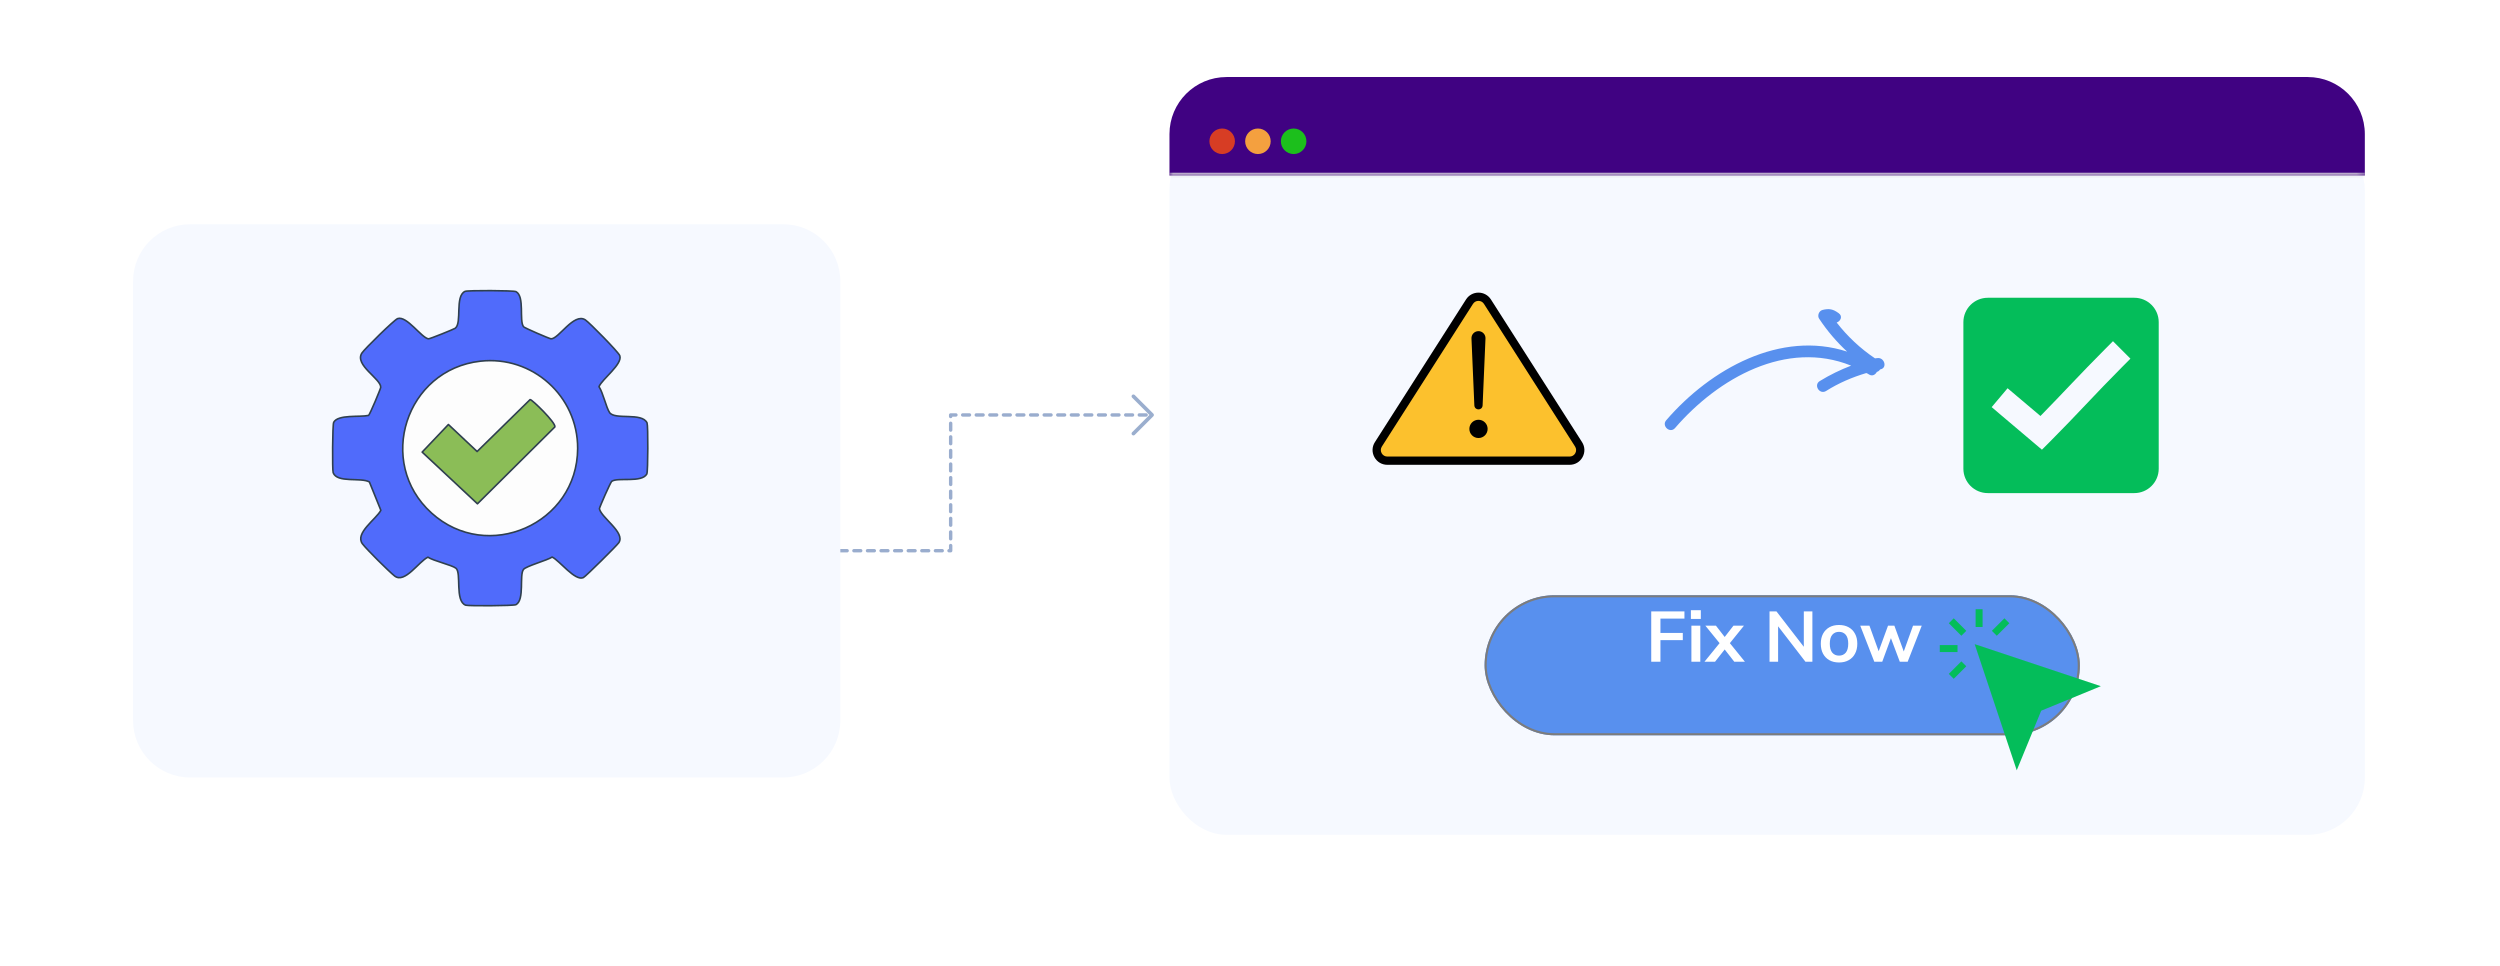
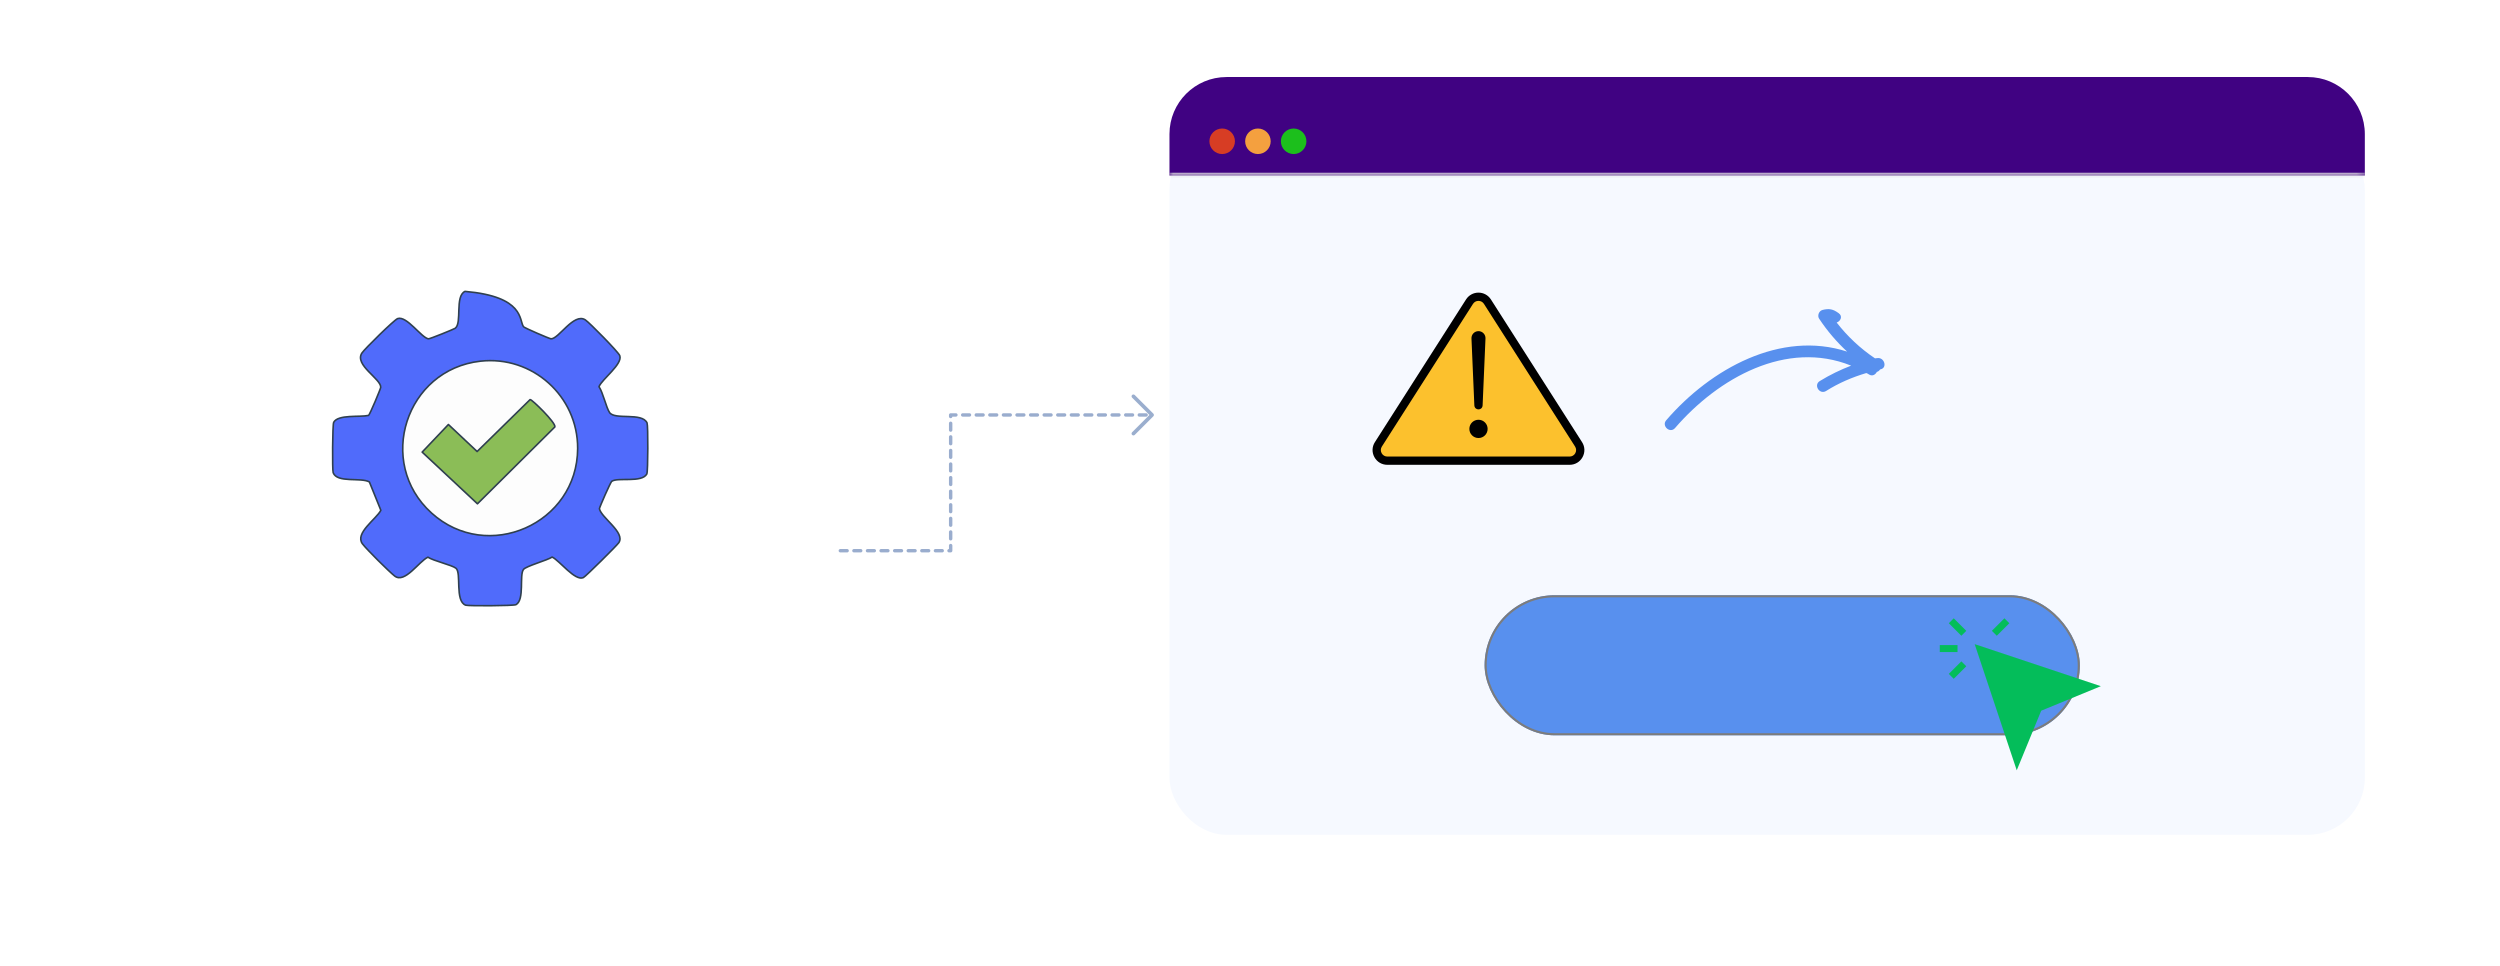
<svg xmlns="http://www.w3.org/2000/svg" width="357" height="138" viewBox="0 0 357 138" fill="none">
  <path d="M120 78.642H135.755V59.255H164.126" stroke="#1A468F" stroke-opacity="0.44" stroke-width="0.487" stroke-linecap="round" stroke-linejoin="round" stroke-dasharray="0.97 0.97" />
  <g opacity="0.44">
    <path d="M164.778 59.256C164.778 59.188 164.752 59.12 164.7 59.068L162.04 56.408C161.936 56.304 161.768 56.304 161.664 56.408C161.56 56.512 161.56 56.68 161.664 56.784L164.136 59.256L161.664 61.727C161.56 61.831 161.56 62 161.664 62.104C161.768 62.207 161.936 62.208 162.04 62.104L164.7 59.444C164.752 59.392 164.778 59.324 164.778 59.256Z" fill="#1A468F" />
  </g>
  <g filter="url(#filter0_d_3658_13002)">
-     <path d="M19 33.149C19 28.648 22.648 25 27.149 25H111.851C116.352 25 120 28.648 120 33.149V95.851C120 100.352 116.352 104 111.851 104H27.149C22.648 104 19 100.352 19 95.851V33.149Z" fill="#F6F9FF" />
-   </g>
-   <path d="M66.403 41.61C66.761 41.446 73.369 41.471 73.688 41.648C74.958 42.351 74.103 45.775 74.76 46.657C74.888 46.829 78.469 48.37 78.683 48.382C79.76 48.441 81.949 44.602 83.587 45.682C84.185 46.076 88.319 50.286 88.499 50.781C88.943 51.999 86.014 54.084 85.534 55.216C86.115 56.074 86.567 58.206 87.043 58.906C87.798 60.019 91.695 58.84 92.403 60.4C92.554 60.732 92.542 67.366 92.366 67.685C91.645 68.99 88.196 68.118 87.353 68.736C87.179 68.863 85.602 72.44 85.594 72.654C85.89 73.959 89.317 76.043 88.369 77.491C88.106 77.892 83.629 82.327 83.307 82.478C82.123 83.032 79.914 80.056 78.847 79.547C78.167 80.007 75.138 80.835 74.761 81.308C74.124 82.103 74.946 85.637 73.688 86.344C73.374 86.52 66.852 86.55 66.497 86.419C64.915 85.831 65.937 81.764 65.096 81.133C64.477 80.668 61.945 80.11 61.108 79.567C59.836 80.146 57.803 83.392 56.355 82.253C55.546 81.617 52.355 78.451 51.76 77.659C50.624 76.145 53.733 74.125 54.387 72.875L52.749 68.823C51.522 68.135 48.141 69.015 47.576 67.498C47.445 67.145 47.479 60.623 47.651 60.307C48.282 59.15 51.417 59.602 52.631 59.32C52.815 59.203 54.352 55.532 54.367 55.314C54.445 54.122 50.557 52.113 51.685 50.408C52.077 49.816 56.305 45.662 56.784 45.495C58.077 45.046 60.205 48.261 61.179 48.384C61.383 48.41 64.838 47 65.003 46.878C66.014 46.127 64.924 42.293 66.403 41.61Z" fill="#506BFB" stroke="#2F404E" stroke-width="0.233" stroke-miterlimit="10" stroke-linecap="round" stroke-linejoin="round" />
+     </g>
+   <path d="M66.403 41.61C74.958 42.351 74.103 45.775 74.76 46.657C74.888 46.829 78.469 48.37 78.683 48.382C79.76 48.441 81.949 44.602 83.587 45.682C84.185 46.076 88.319 50.286 88.499 50.781C88.943 51.999 86.014 54.084 85.534 55.216C86.115 56.074 86.567 58.206 87.043 58.906C87.798 60.019 91.695 58.84 92.403 60.4C92.554 60.732 92.542 67.366 92.366 67.685C91.645 68.99 88.196 68.118 87.353 68.736C87.179 68.863 85.602 72.44 85.594 72.654C85.89 73.959 89.317 76.043 88.369 77.491C88.106 77.892 83.629 82.327 83.307 82.478C82.123 83.032 79.914 80.056 78.847 79.547C78.167 80.007 75.138 80.835 74.761 81.308C74.124 82.103 74.946 85.637 73.688 86.344C73.374 86.52 66.852 86.55 66.497 86.419C64.915 85.831 65.937 81.764 65.096 81.133C64.477 80.668 61.945 80.11 61.108 79.567C59.836 80.146 57.803 83.392 56.355 82.253C55.546 81.617 52.355 78.451 51.76 77.659C50.624 76.145 53.733 74.125 54.387 72.875L52.749 68.823C51.522 68.135 48.141 69.015 47.576 67.498C47.445 67.145 47.479 60.623 47.651 60.307C48.282 59.15 51.417 59.602 52.631 59.32C52.815 59.203 54.352 55.532 54.367 55.314C54.445 54.122 50.557 52.113 51.685 50.408C52.077 49.816 56.305 45.662 56.784 45.495C58.077 45.046 60.205 48.261 61.179 48.384C61.383 48.41 64.838 47 65.003 46.878C66.014 46.127 64.924 42.293 66.403 41.61Z" fill="#506BFB" stroke="#2F404E" stroke-width="0.233" stroke-miterlimit="10" stroke-linecap="round" stroke-linejoin="round" />
  <path d="M68.612 51.576C76.029 50.747 82.519 56.579 82.49 64.042C82.449 74.816 69.603 80.483 61.615 73.252C53.658 66.05 57.947 52.767 68.612 51.576Z" fill="#FDFDFD" stroke="#2F3F4E" stroke-width="0.233" stroke-miterlimit="10" stroke-linecap="round" stroke-linejoin="round" />
  <path d="M75.7 57.059C75.963 57.02 79.402 60.386 79.238 60.961L68.18 71.943L60.285 64.56L64.032 60.619L68.132 64.476L75.7 57.059Z" fill="#8BBD57" stroke="#2E3E4F" stroke-width="0.233" stroke-miterlimit="10" stroke-linecap="round" stroke-linejoin="round" />
  <g filter="url(#filter1_d_3658_13002)">
    <rect x="167" y="11.88" width="170.698" height="100.307" rx="8.149" fill="#F6F9FF" />
  </g>
  <g clip-path="url(#clip0_3658_13002)">
-     <path fill-rule="evenodd" clip-rule="evenodd" d="M304.78 42.521H283.859C281.933 42.521 280.371 44.083 280.371 46.006V66.93C280.371 68.853 281.933 70.415 283.859 70.415H304.78C306.703 70.415 308.265 68.853 308.265 66.93V46.006C308.265 44.083 306.703 42.521 304.78 42.521ZM302.977 52.472C299.248 56.213 296.538 59.258 292.736 63.069L291.587 64.217L290.351 63.169L285.759 59.284L284.411 58.136L286.684 55.44L288.032 56.58L291.376 59.404C294.518 56.201 297.102 53.367 300.484 49.976L301.732 48.722L304.225 51.215L302.977 52.472Z" fill="#04BD5A" />
    <path d="M301.734 48.719V48.723L301.73 48.719H301.734Z" fill="#04BD5A" />
  </g>
  <mask id="path-10-inside-1_3658_13002" fill="white">
    <path d="M167 19.149C167 14.648 170.648 11 175.149 11H329.55C334.05 11 337.698 14.648 337.698 19.149V25.078H167V19.149Z" />
  </mask>
  <path d="M167 19.149C167 14.648 170.648 11 175.149 11H329.55C334.05 11 337.698 14.648 337.698 19.149V25.078H167V19.149Z" fill="#400282" />
  <path d="M167 11H337.698H167ZM337.698 25.486H167V24.671H337.698V25.486ZM167 25.078V11V25.078ZM337.698 11V25.078V11Z" fill="#E5E5E5" mask="url(#path-10-inside-1_3658_13002)" />
  <circle cx="174.526" cy="20.175" r="1.823" fill="#D73D24" />
  <circle cx="179.631" cy="20.175" r="1.823" fill="#F4A03F" />
  <circle cx="184.733" cy="20.175" r="1.823" fill="#1CBF1C" />
  <path d="M224.14 65.785H198.109C196.911 65.785 196.186 64.462 196.831 63.452L209.846 43.077C210.443 42.143 211.806 42.143 212.403 43.077L225.418 63.452C226.063 64.462 225.338 65.785 224.14 65.785Z" fill="#FCC12D" />
  <path d="M224.141 66.375H198.11C197.329 66.375 196.639 65.966 196.264 65.28C195.888 64.595 195.915 63.793 196.336 63.135L209.351 42.759C209.74 42.151 210.404 41.787 211.126 41.787C211.126 41.787 211.126 41.787 211.126 41.787C211.848 41.787 212.512 42.151 212.901 42.759L225.916 63.135C226.337 63.793 226.364 64.595 225.988 65.28C225.613 65.966 224.923 66.375 224.141 66.375ZM211.126 42.965C210.803 42.965 210.518 43.121 210.344 43.394L197.329 63.769C197.143 64.059 197.132 64.412 197.297 64.714C197.462 65.016 197.766 65.196 198.11 65.196H224.141C224.486 65.196 224.79 65.016 224.955 64.714C225.12 64.412 225.108 64.059 224.923 63.769L211.908 43.394C211.734 43.121 211.449 42.965 211.126 42.965Z" fill="black" />
  <path d="M211.129 62.551C211.85 62.551 212.434 61.967 212.434 61.246C212.434 60.525 211.85 59.941 211.129 59.941C210.409 59.941 209.824 60.525 209.824 61.246C209.824 61.967 210.409 62.551 211.129 62.551Z" fill="black" />
  <path d="M210.538 57.902L210.126 48.331C210.102 47.779 210.531 47.311 211.084 47.288C211.667 47.259 212.155 47.749 212.128 48.331L211.716 57.902C211.658 58.65 210.598 58.651 210.538 57.902Z" fill="black" />
  <g clip-path="url(#clip1_3658_13002)">
    <path d="M266.901 53.478C266.759 53.387 266.644 53.315 266.512 53.271C264.49 53.871 262.568 54.694 260.765 55.832C259.84 56.407 258.935 54.993 259.86 54.418C261.303 53.531 262.806 52.803 264.34 52.214C255.128 48.495 245.376 53.962 239.19 61.13C238.468 61.953 237.232 60.809 237.936 60.014C244.295 52.636 254.309 47.135 263.769 50.211C262.254 48.81 260.924 47.246 259.778 45.518C259.486 45.093 259.724 44.403 260.255 44.26C261.207 44.022 261.772 44.141 262.564 44.723C263.174 45.15 262.843 45.861 262.276 46.061C263.822 48.042 265.653 49.764 267.759 51.179C267.852 51.158 267.945 51.137 268.02 51.145C269.075 50.933 269.581 52.535 268.526 52.746L268.479 52.757C268.371 52.928 268.205 53.063 268.018 53.105C267.794 53.523 267.358 53.767 266.901 53.478Z" fill="#5890EE" />
  </g>
  <g filter="url(#filter2_d_3658_13002)">
    <rect x="212" y="81" width="85" height="20" rx="10" fill="#5890EE" />
    <rect x="212.15" y="81.15" width="84.7" height="19.7" rx="9.85" stroke="#7C7C7C" stroke-width="0.3" />
  </g>
-   <path d="M235.796 94.5V87.309H240.538V88.339H237.111V90.379H240.304V91.409H237.111V94.5H235.796ZM241.531 94.5V89.349H242.805V94.5H241.531ZM241.459 88.38V87.136H242.877V88.38H241.459ZM243.394 94.5L245.791 91.552V92.134L243.527 89.349H245.037L246.516 91.257H246.057L247.536 89.349H249.035L246.791 92.134V91.552L249.178 94.5H247.658L246.057 92.45H246.516L244.904 94.5H243.394ZM252.689 94.5V87.309H253.678L257.85 92.705H257.585V87.309H258.809V94.5H257.819L253.658 89.104H253.913V94.5H252.689ZM262.612 94.602C262.082 94.602 261.623 94.493 261.235 94.276C260.847 94.058 260.545 93.749 260.327 93.347C260.116 92.946 260.011 92.47 260.011 91.919C260.011 91.369 260.116 90.896 260.327 90.502C260.545 90.1 260.847 89.791 261.235 89.573C261.623 89.356 262.082 89.247 262.612 89.247C263.142 89.247 263.601 89.356 263.989 89.573C264.383 89.791 264.686 90.1 264.897 90.502C265.114 90.896 265.223 91.369 265.223 91.919C265.223 92.47 265.114 92.946 264.897 93.347C264.686 93.749 264.383 94.058 263.989 94.276C263.601 94.493 263.142 94.602 262.612 94.602ZM262.612 93.623C263.013 93.623 263.333 93.483 263.571 93.205C263.809 92.919 263.928 92.491 263.928 91.919C263.928 91.348 263.809 90.923 263.571 90.644C263.333 90.366 263.013 90.226 262.612 90.226C262.211 90.226 261.891 90.366 261.653 90.644C261.415 90.923 261.296 91.348 261.296 91.919C261.296 92.491 261.415 92.919 261.653 93.205C261.891 93.483 262.211 93.623 262.612 93.623ZM267.651 94.5L265.642 89.349H266.957L268.406 93.358H268.141L269.609 89.349H270.517L271.976 93.358H271.741L273.179 89.349H274.424L272.414 94.5H271.292L269.752 90.4H270.293L268.783 94.5H267.651Z" fill="white" />
  <path d="M299.998 97.988L291.485 101.487L287.99 110L281.984 91.986L299.998 97.988Z" fill="#04BD5A" />
  <path d="M280.786 90.082L280.081 90.787L278.293 88.999L278.643 88.644L278.994 88.294L280.786 90.082Z" fill="#04BD5A" />
  <path d="M277 92.117H279.534V93.114H277V92.117Z" fill="#04BD5A" />
  <path d="M278.289 96.231L280.08 94.44L280.785 95.145L278.994 96.936L278.289 96.231Z" fill="#04BD5A" />
  <path d="M286.935 88.999L285.143 90.787L284.438 90.082L286.23 88.294L286.935 88.999Z" fill="#04BD5A" />
-   <path d="M282.117 87H283.114V89.534H282.117V87Z" fill="#04BD5A" />
  <defs>
    <filter id="filter0_d_3658_13002" x="0.266" y="13.29" width="138.468" height="116.468" filterUnits="userSpaceOnUse" color-interpolation-filters="sRGB">
      <feFlood flood-opacity="0" result="BackgroundImageFix" />
      <feColorMatrix in="SourceAlpha" type="matrix" values="0 0 0 0 0 0 0 0 0 0 0 0 0 0 0 0 0 0 127 0" result="hardAlpha" />
      <feOffset dy="7.024" />
      <feGaussianBlur stdDeviation="9.367" />
      <feComposite in2="hardAlpha" operator="out" />
      <feColorMatrix type="matrix" values="0 0 0 0 0 0 0 0 0 0 0 0 0 0 0 0 0 0 0.07 0" />
      <feBlend mode="normal" in2="BackgroundImageFix" result="effect1_dropShadow_3658_13002" />
      <feBlend mode="normal" in="SourceGraphic" in2="effect1_dropShadow_3658_13002" result="shape" />
    </filter>
    <filter id="filter1_d_3658_13002" x="148.266" y="0.17" width="208.167" height="137.775" filterUnits="userSpaceOnUse" color-interpolation-filters="sRGB">
      <feFlood flood-opacity="0" result="BackgroundImageFix" />
      <feColorMatrix in="SourceAlpha" type="matrix" values="0 0 0 0 0 0 0 0 0 0 0 0 0 0 0 0 0 0 127 0" result="hardAlpha" />
      <feOffset dy="7.024" />
      <feGaussianBlur stdDeviation="9.367" />
      <feComposite in2="hardAlpha" operator="out" />
      <feColorMatrix type="matrix" values="0 0 0 0 0 0 0 0 0 0 0 0 0 0 0 0 0 0 0.07 0" />
      <feBlend mode="normal" in2="BackgroundImageFix" result="effect1_dropShadow_3658_13002" />
      <feBlend mode="normal" in="SourceGraphic" in2="effect1_dropShadow_3658_13002" result="shape" />
    </filter>
    <filter id="filter2_d_3658_13002" x="189.01" y="62.01" width="130.98" height="65.98" filterUnits="userSpaceOnUse" color-interpolation-filters="sRGB">
      <feFlood flood-opacity="0" result="BackgroundImageFix" />
      <feColorMatrix in="SourceAlpha" type="matrix" values="0 0 0 0 0 0 0 0 0 0 0 0 0 0 0 0 0 0 127 0" result="hardAlpha" />
      <feOffset dy="4" />
      <feGaussianBlur stdDeviation="11.495" />
      <feComposite in2="hardAlpha" operator="out" />
      <feColorMatrix type="matrix" values="0 0 0 0 0 0 0 0 0 0 0 0 0 0 0 0 0 0 0.13 0" />
      <feBlend mode="normal" in2="BackgroundImageFix" result="effect1_dropShadow_3658_13002" />
      <feBlend mode="normal" in="SourceGraphic" in2="effect1_dropShadow_3658_13002" result="shape" />
    </filter>
    <clipPath id="clip0_3658_13002">
      <rect width="29.362" height="29.362" fill="white" transform="translate(279.637 41.787)" />
    </clipPath>
    <clipPath id="clip1_3658_13002">
      <rect width="33.811" height="33.811" fill="white" transform="matrix(0.845 0.535 0.535 -0.845 230.703 60.555)" />
    </clipPath>
  </defs>
</svg>